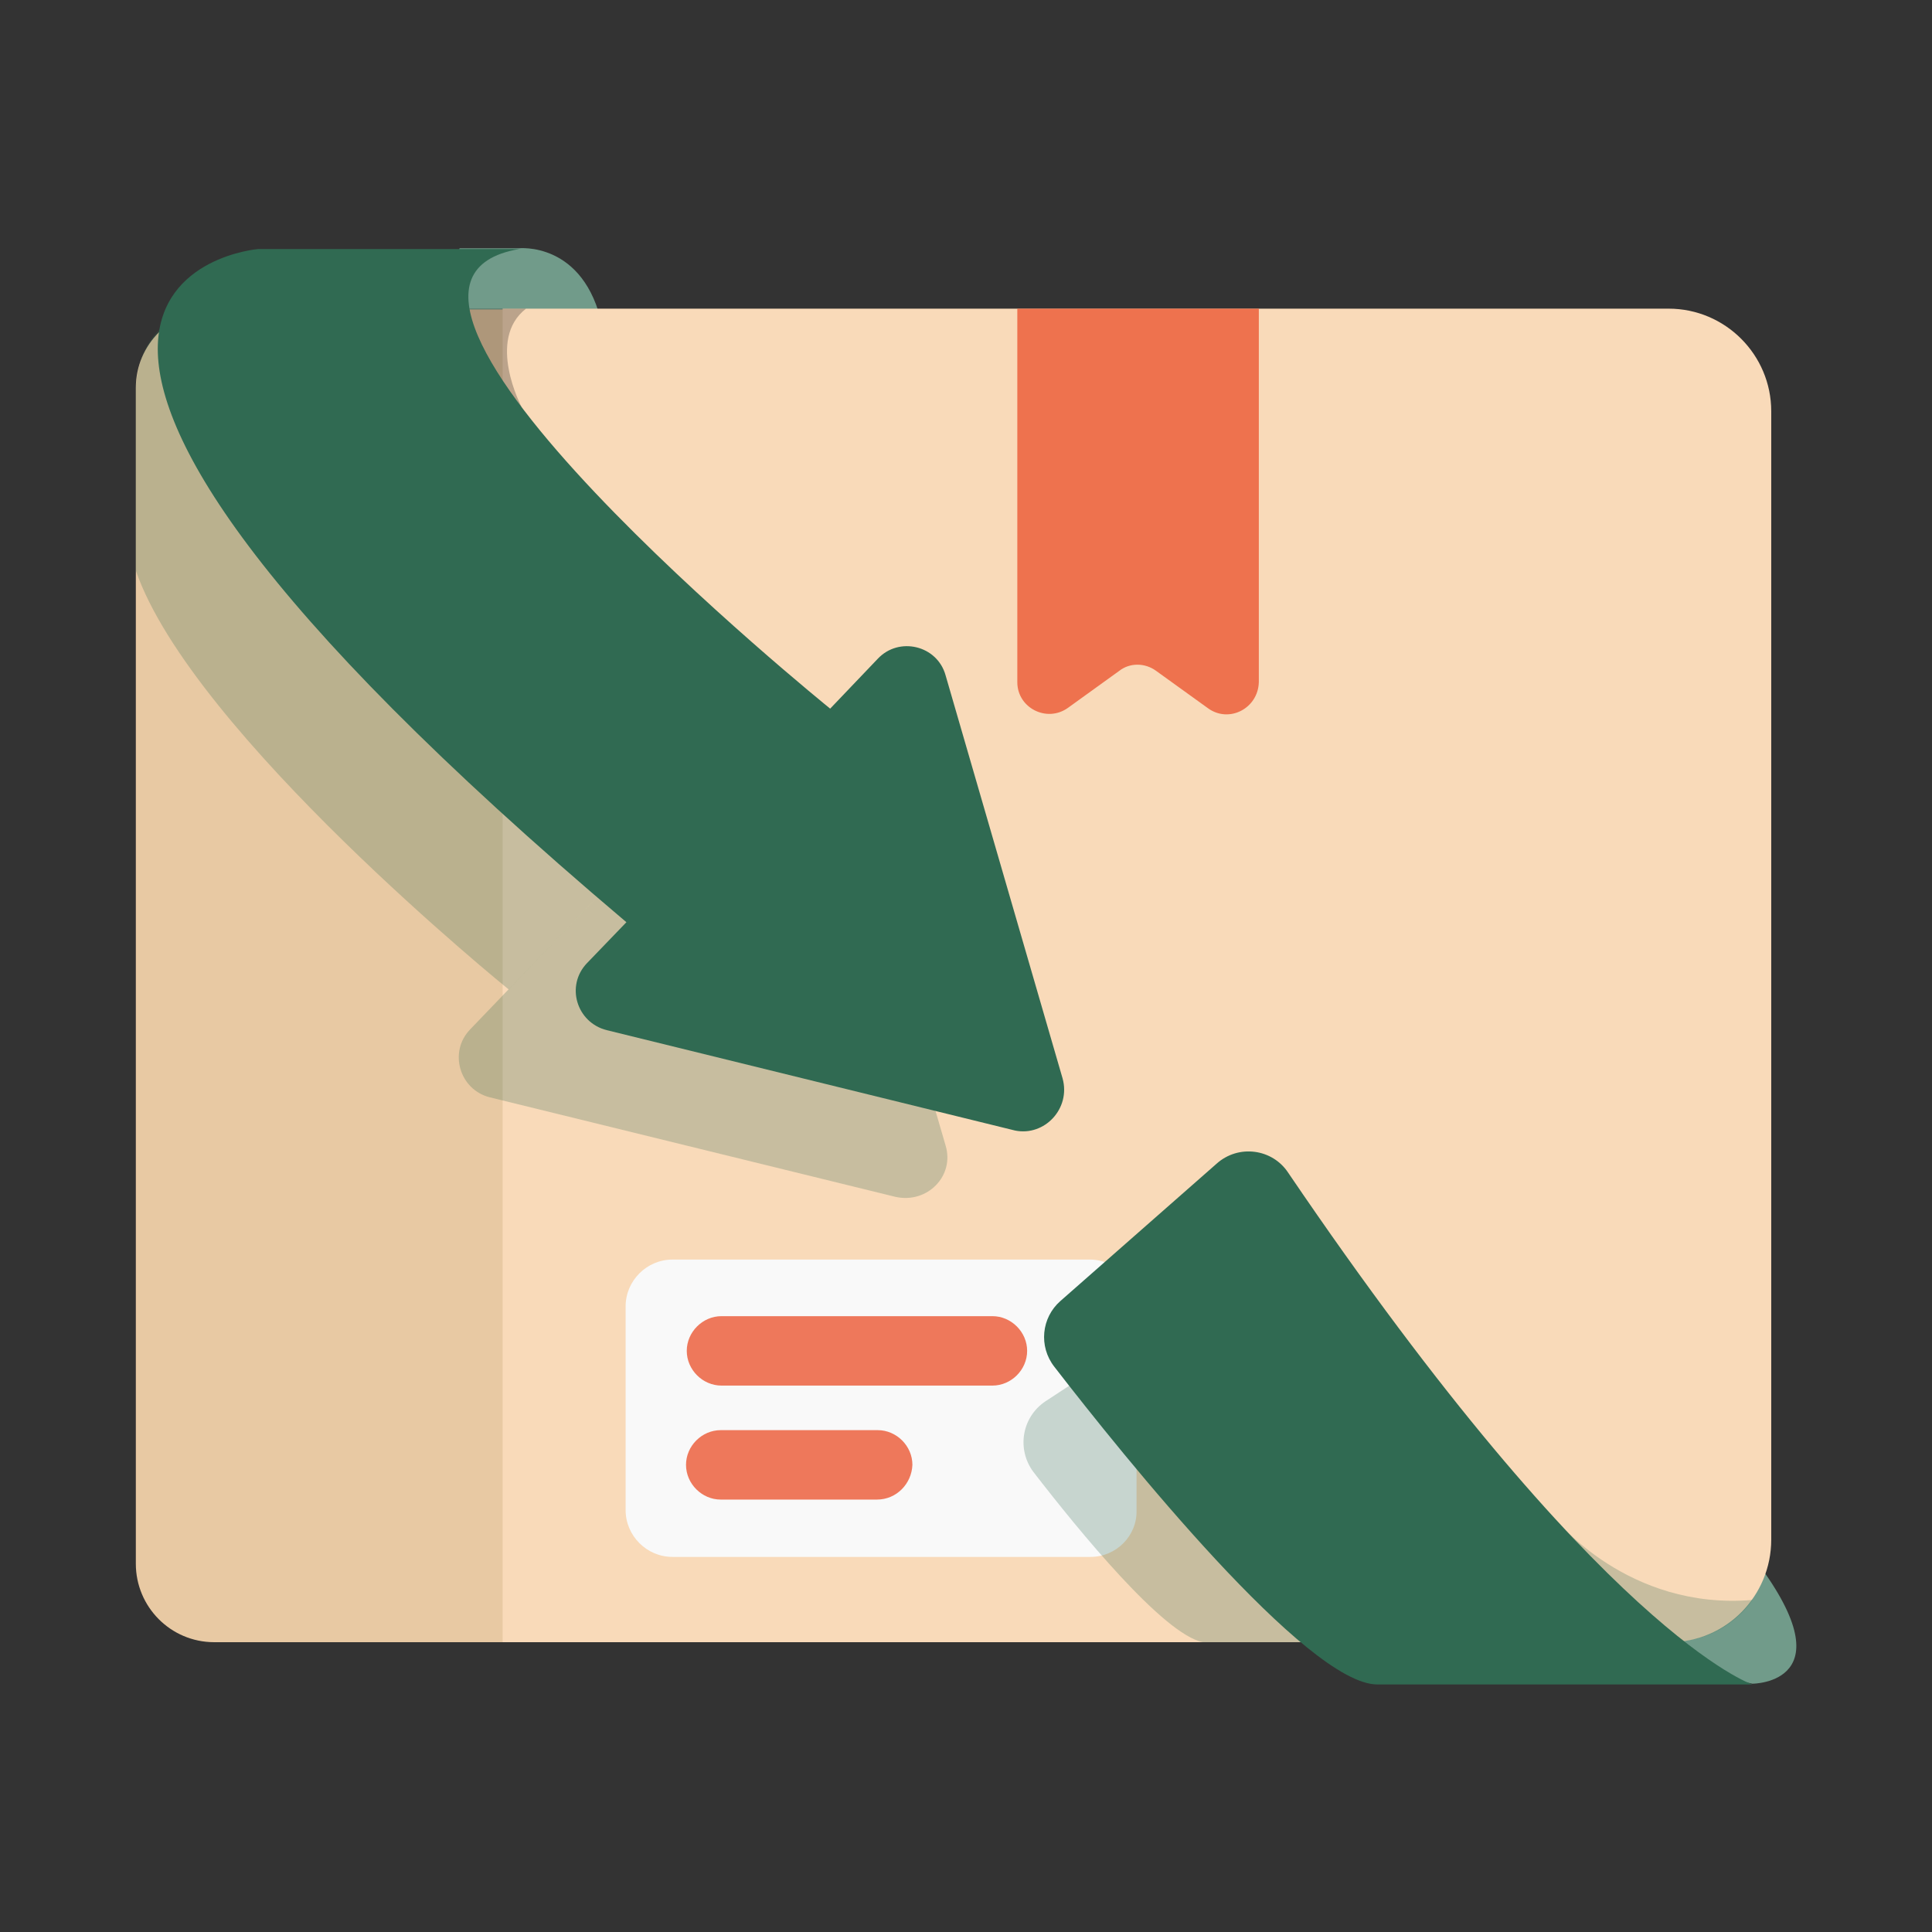
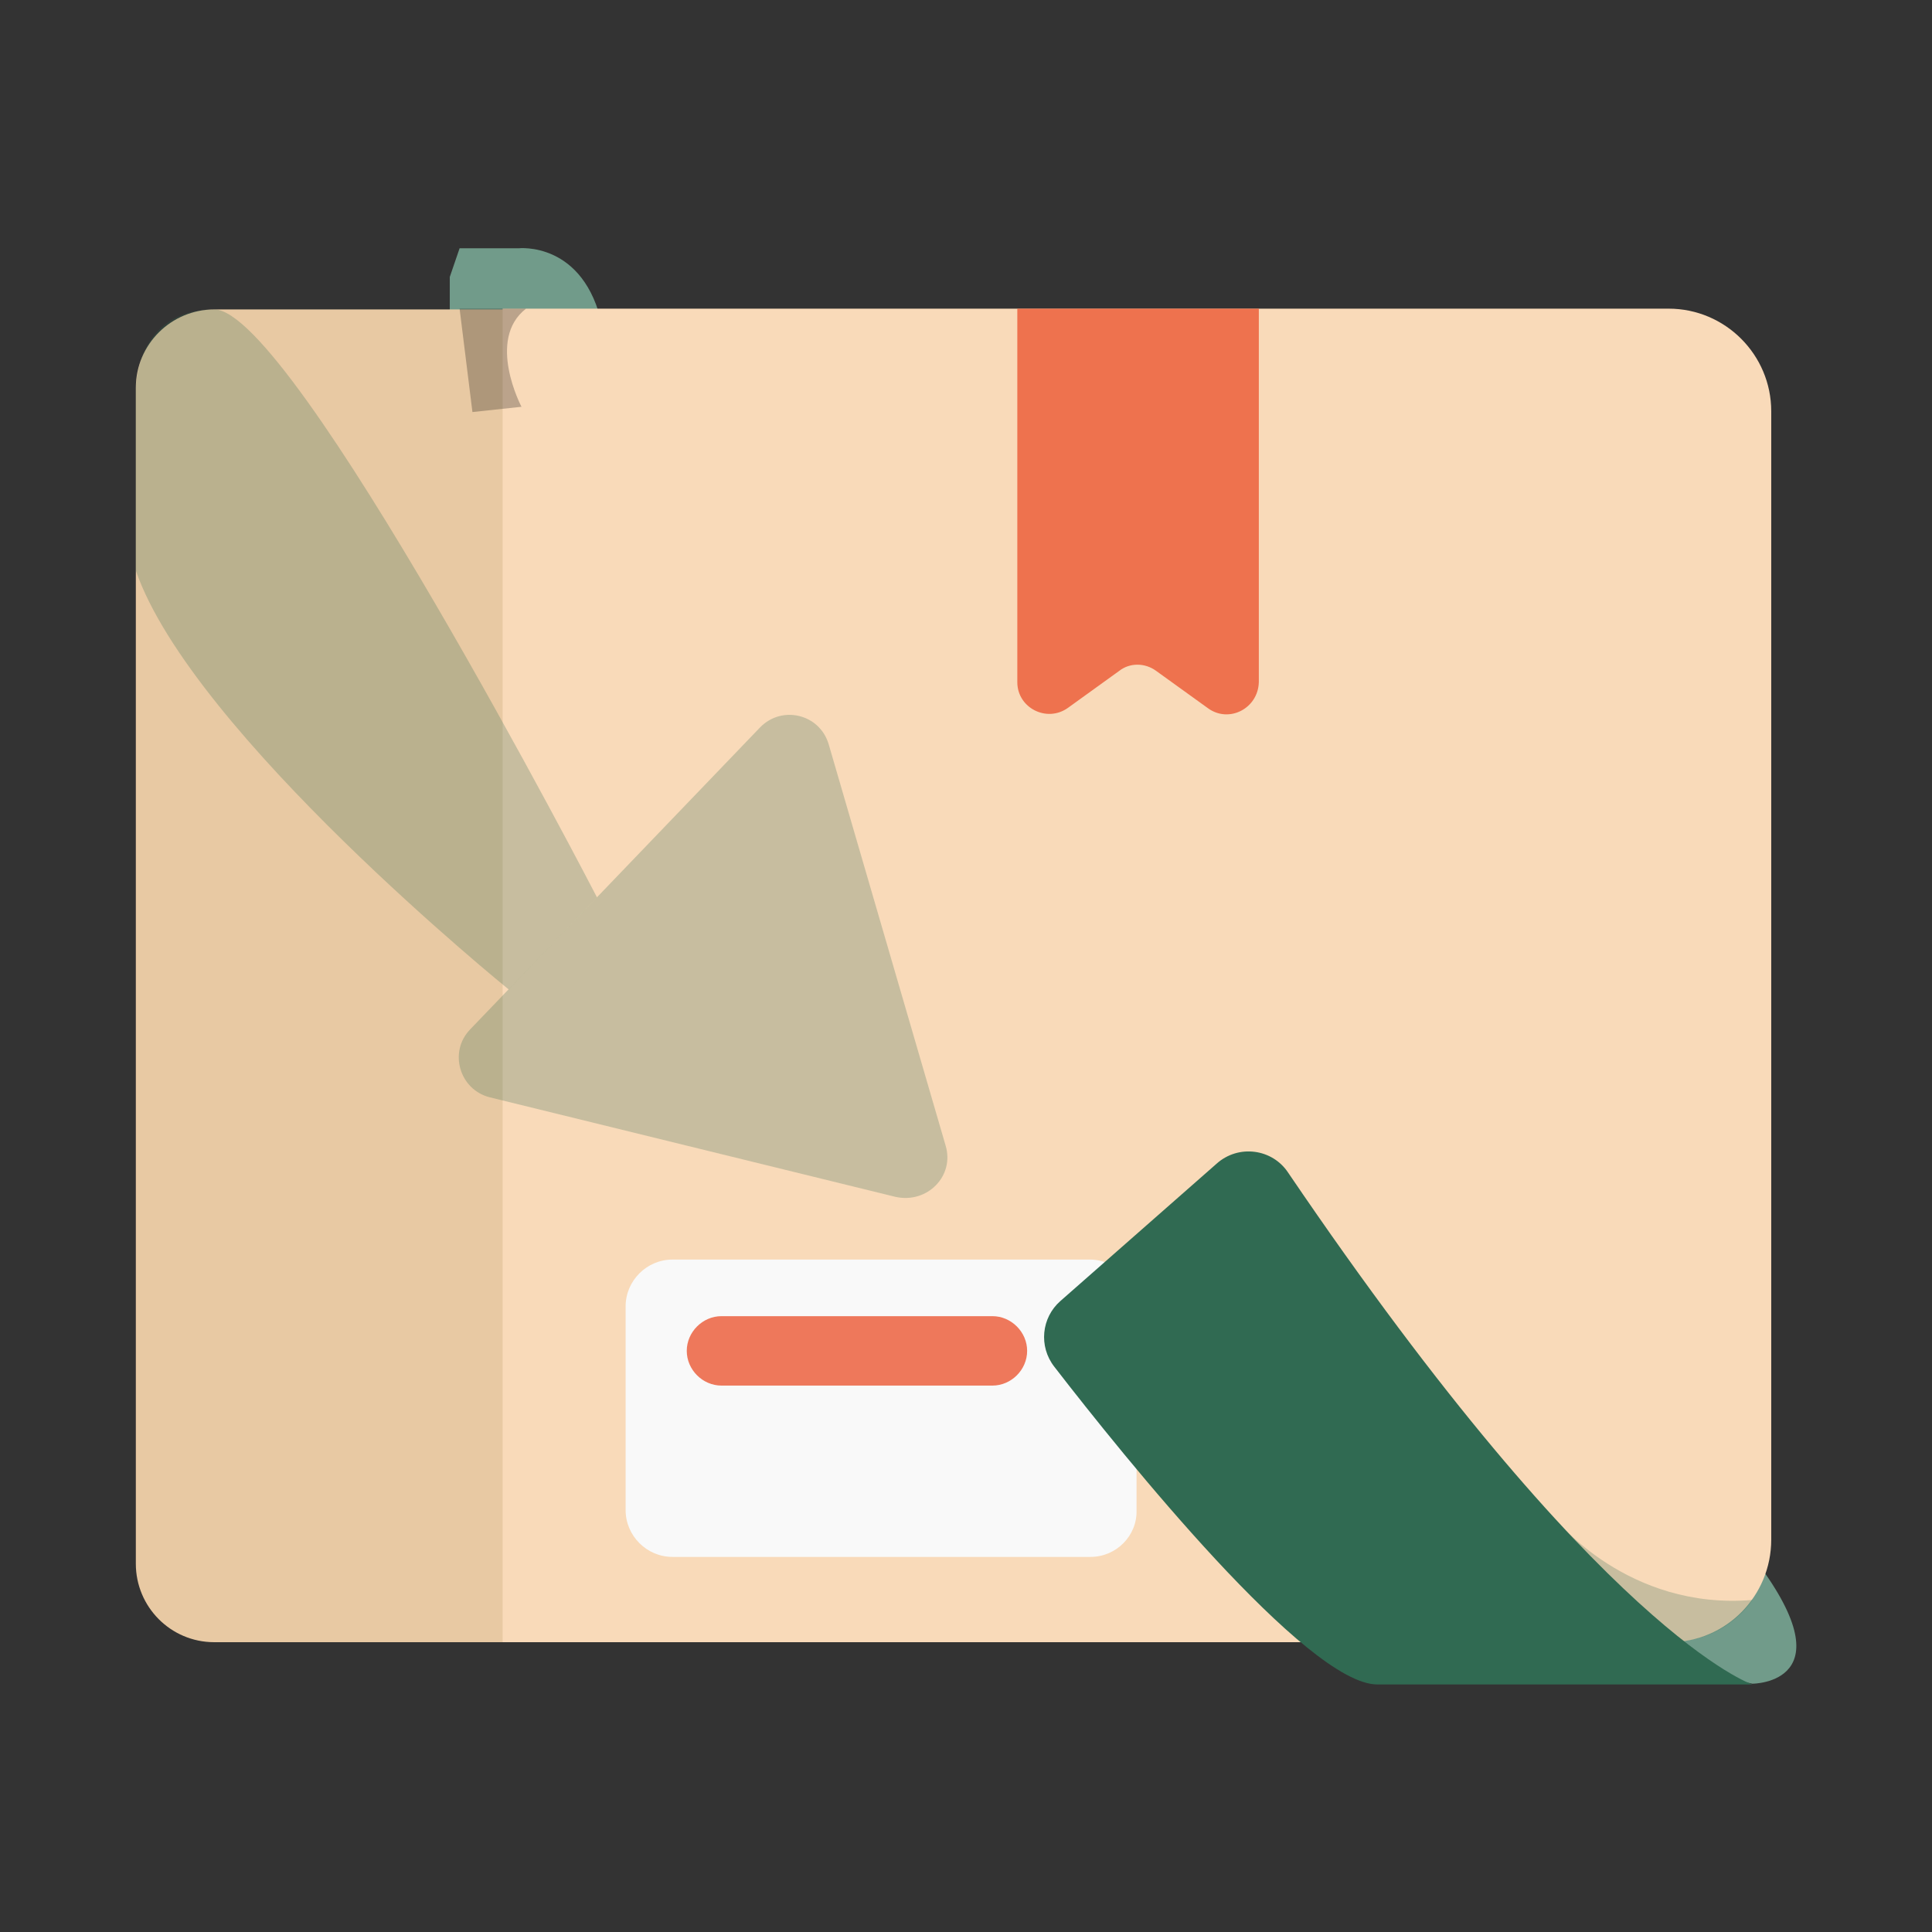
<svg xmlns="http://www.w3.org/2000/svg" width="62" height="62" viewBox="0 0 62 62" fill="none">
  <rect x="0" y="0" width="62" height="62" fill="#333333" stroke="none" />
  <path d="M16.638 7.968C16.638 7.968 18.745 7.726 19.327 10.462H14.434V8.888L14.749 7.968H16.154H16.638Z" fill="#719B8A" />
  <path d="M56.236 54.032C56.236 54.032 59.409 54.032 56.236 49.939L51.489 52.966L56.236 54.032Z" fill="#719B8A" />
  <path d="M25.115 52.7H6.878C5.473 52.7 4.359 51.562 4.359 50.181V12.448C4.359 11.044 5.498 9.93 6.878 9.93H25.115V52.7Z" fill="#E8C9A3" />
  <path d="M53.572 52.7H16.13V9.905H53.548C55.364 9.905 56.841 11.383 56.841 13.199V49.406C56.841 51.222 55.388 52.7 53.572 52.7Z" fill="#F9DAB9" />
  <path opacity="0.8" d="M38.75 22.717L37.103 21.53C36.74 21.264 36.255 21.264 35.916 21.53L34.27 22.717C33.591 23.201 32.647 22.717 32.647 21.894V9.905H40.397V21.894C40.373 22.741 39.428 23.226 38.75 22.717Z" fill="#EB5834" />
  <path d="M34.996 49.963H21.579C20.756 49.963 20.077 49.285 20.077 48.462V41.922C20.077 41.099 20.756 40.421 21.579 40.421H34.972C35.795 40.421 36.473 41.099 36.473 41.922V48.462C36.498 49.285 35.819 49.963 34.996 49.963Z" fill="#F9F9F9" />
  <path opacity="0.8" d="M31.848 44.465H23.153C22.548 44.465 22.039 43.957 22.039 43.351C22.039 42.746 22.548 42.237 23.153 42.237H31.848C32.453 42.237 32.962 42.746 32.962 43.351C32.962 43.957 32.453 44.465 31.848 44.465Z" fill="#EB5834" />
-   <path opacity="0.8" d="M28.142 48.123H23.129C22.523 48.123 22.015 47.614 22.015 47.009C22.015 46.403 22.523 45.895 23.129 45.895H28.166C28.772 45.895 29.28 46.403 29.28 47.009C29.256 47.614 28.772 48.123 28.142 48.123Z" fill="#EB5834" />
  <path opacity="0.25" d="M30.346 36.764L26.592 23.88C26.302 22.911 25.091 22.62 24.388 23.347L15.088 33.034C14.386 33.761 14.749 34.972 15.718 35.214L28.748 38.411C29.765 38.629 30.637 37.733 30.346 36.764Z" fill="#306A52" />
  <path opacity="0.25" d="M19.157 28.796C19.157 28.796 9.397 9.93 6.878 9.93C4.359 9.93 4.359 12.448 4.359 12.448V18.309C6.152 23.516 16.323 31.751 16.323 31.751L19.157 28.796Z" fill="#306A52" />
  <path opacity="0.25" d="M16.735 13.054C16.735 13.054 15.597 10.898 16.881 9.905H14.749L15.161 13.223L16.735 13.054Z" fill="black" />
-   <path opacity="0.25" d="M34.318 44.466L33.543 44.974C32.792 45.483 32.623 46.5 33.156 47.227C34.633 49.14 37.345 52.458 38.605 52.7H41.777L38.75 45.895L34.318 44.466Z" fill="#306A52" />
  <path opacity="0.25" d="M49.915 48.752C49.915 48.752 52.24 51.683 56.236 51.344C56.236 51.344 55.413 52.7 53.572 52.7L49.915 48.752Z" fill="#306A52" />
-   <path d="M34.1 34.609L30.346 21.676C30.08 20.707 28.845 20.416 28.166 21.143L26.641 22.741C26.641 22.741 9.833 9.155 16.663 7.992H8.283C8.283 7.992 -4.238 9.009 20.102 29.595L18.842 30.903C18.14 31.63 18.503 32.816 19.472 33.059L32.574 36.28C33.519 36.473 34.366 35.577 34.1 34.609Z" fill="#306A52" />
  <path d="M39.041 37.345L34.027 41.753C33.422 42.286 33.325 43.206 33.834 43.86C36.062 46.742 41.947 54.056 44.199 54.056H56.236C56.236 54.056 51.416 52.482 41.341 37.636C40.833 36.861 39.743 36.715 39.041 37.345Z" fill="#306A52" />
</svg>